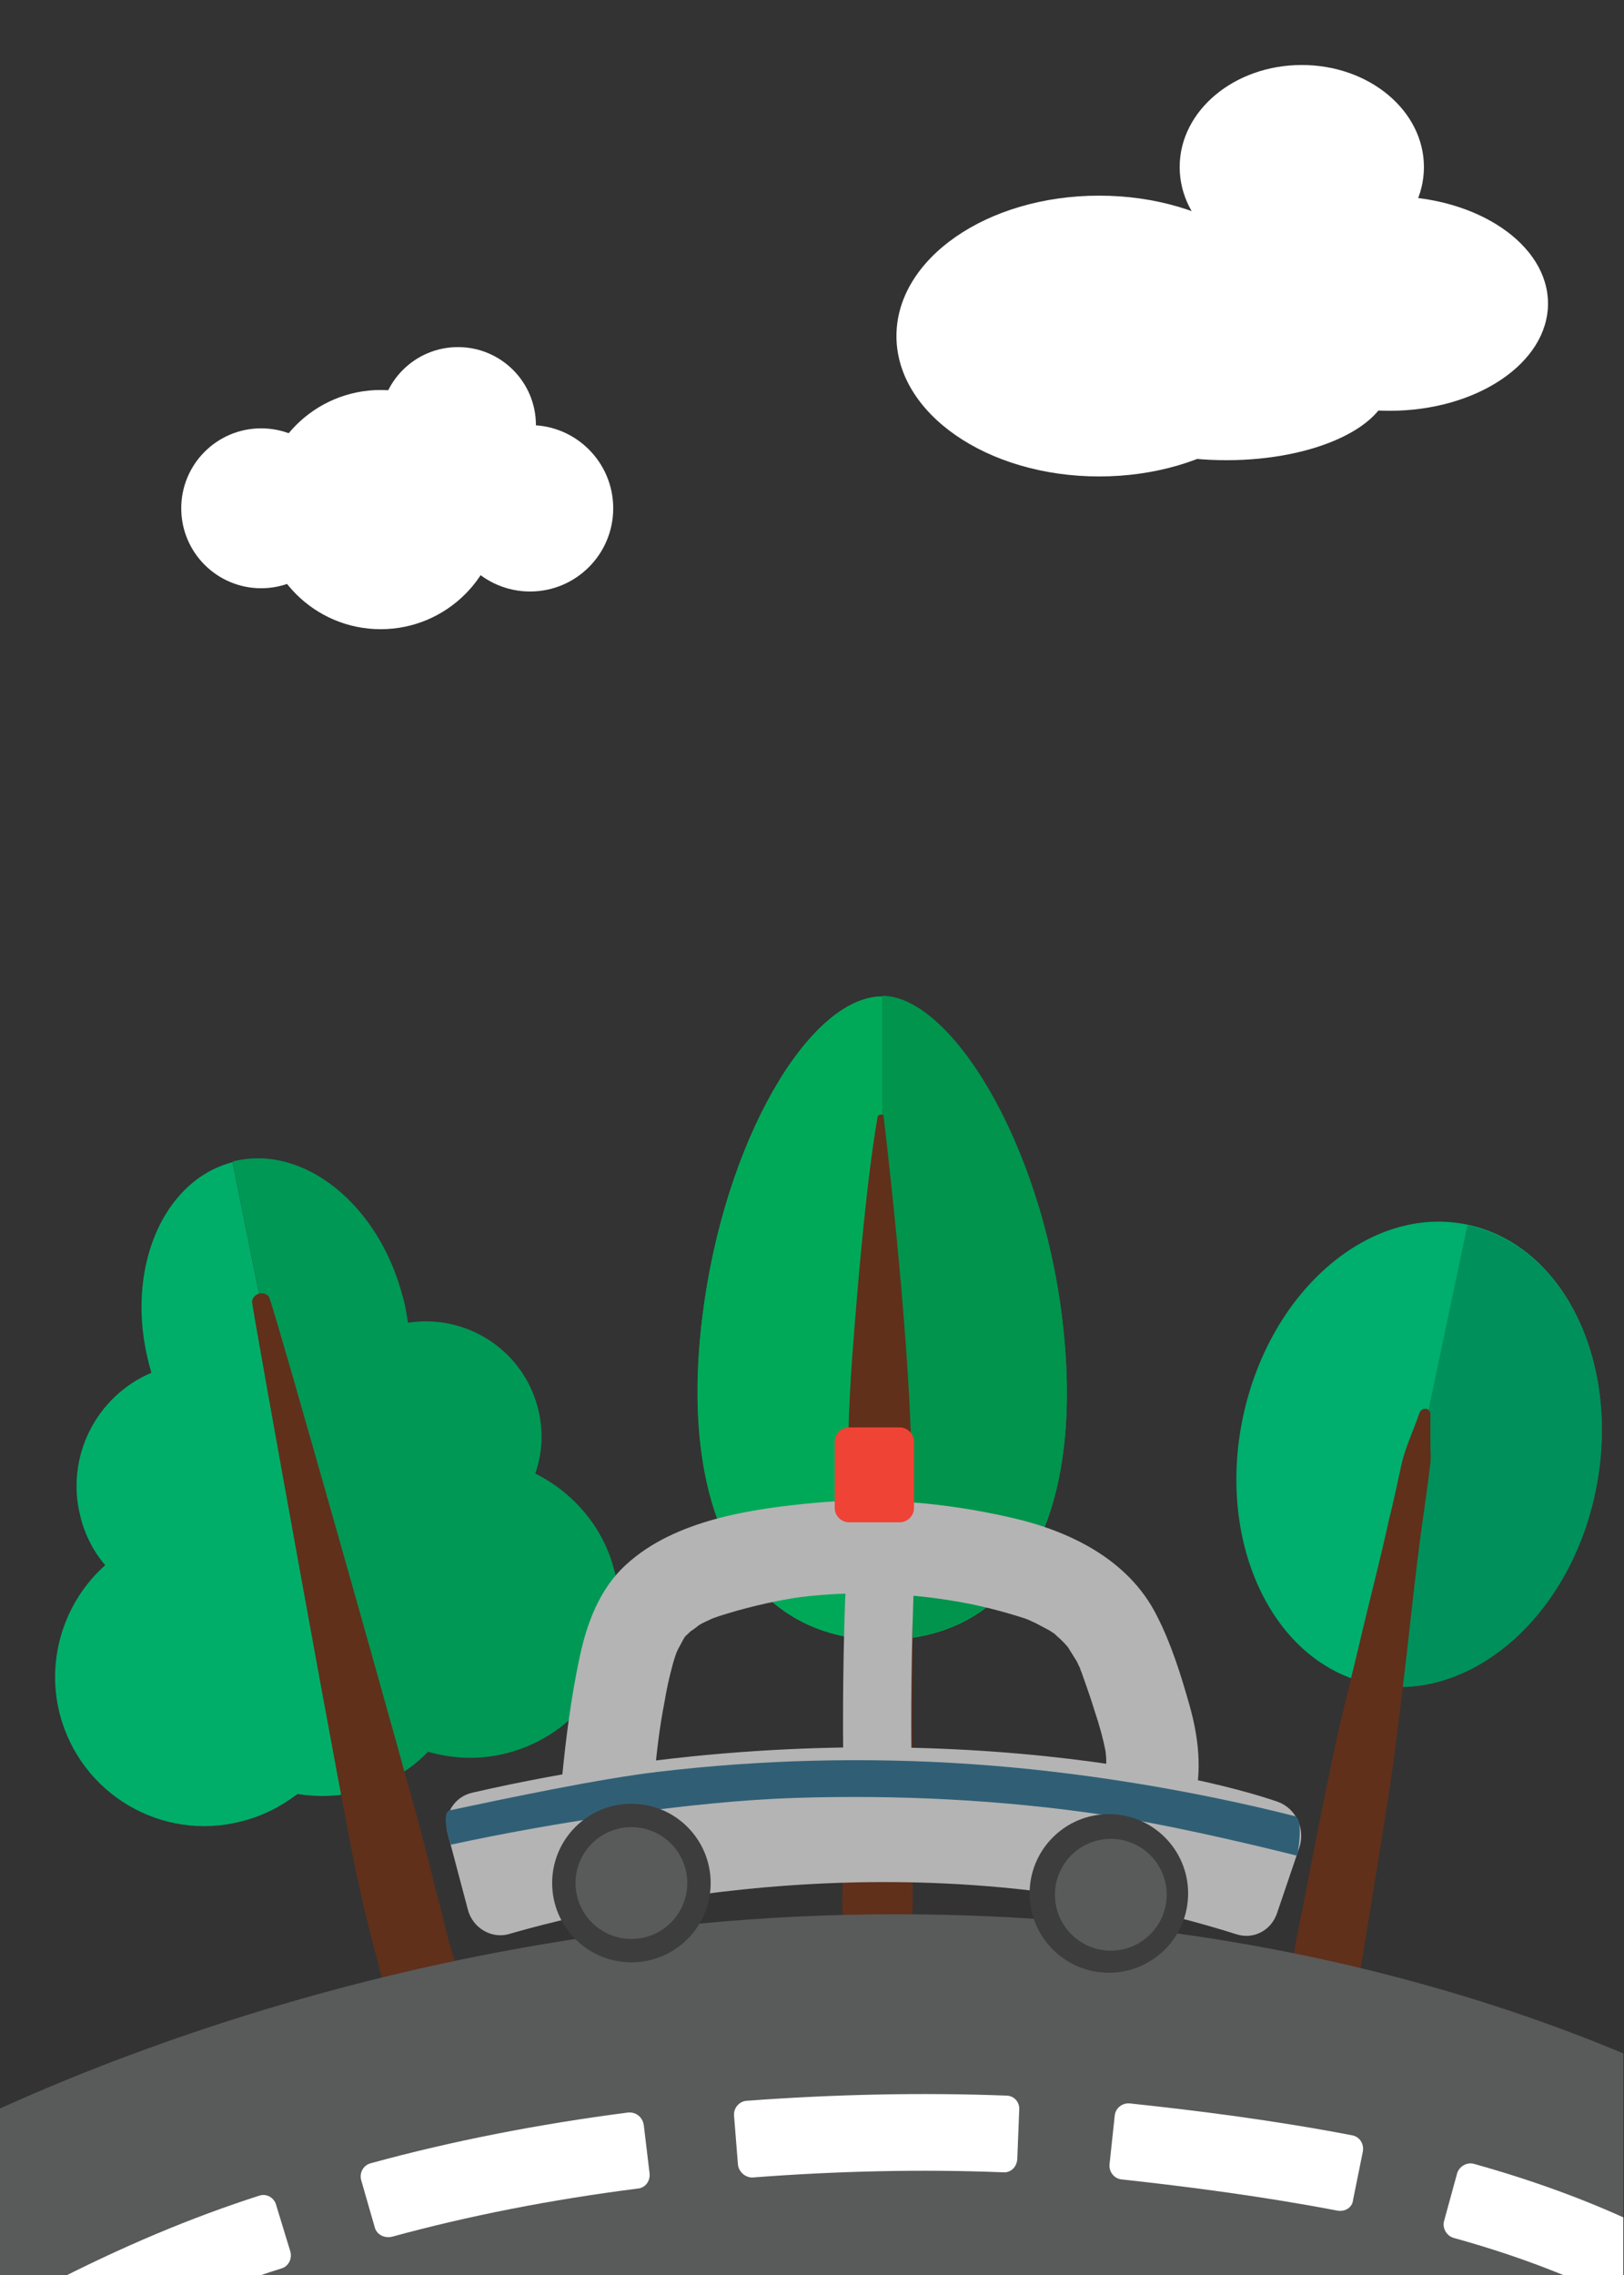
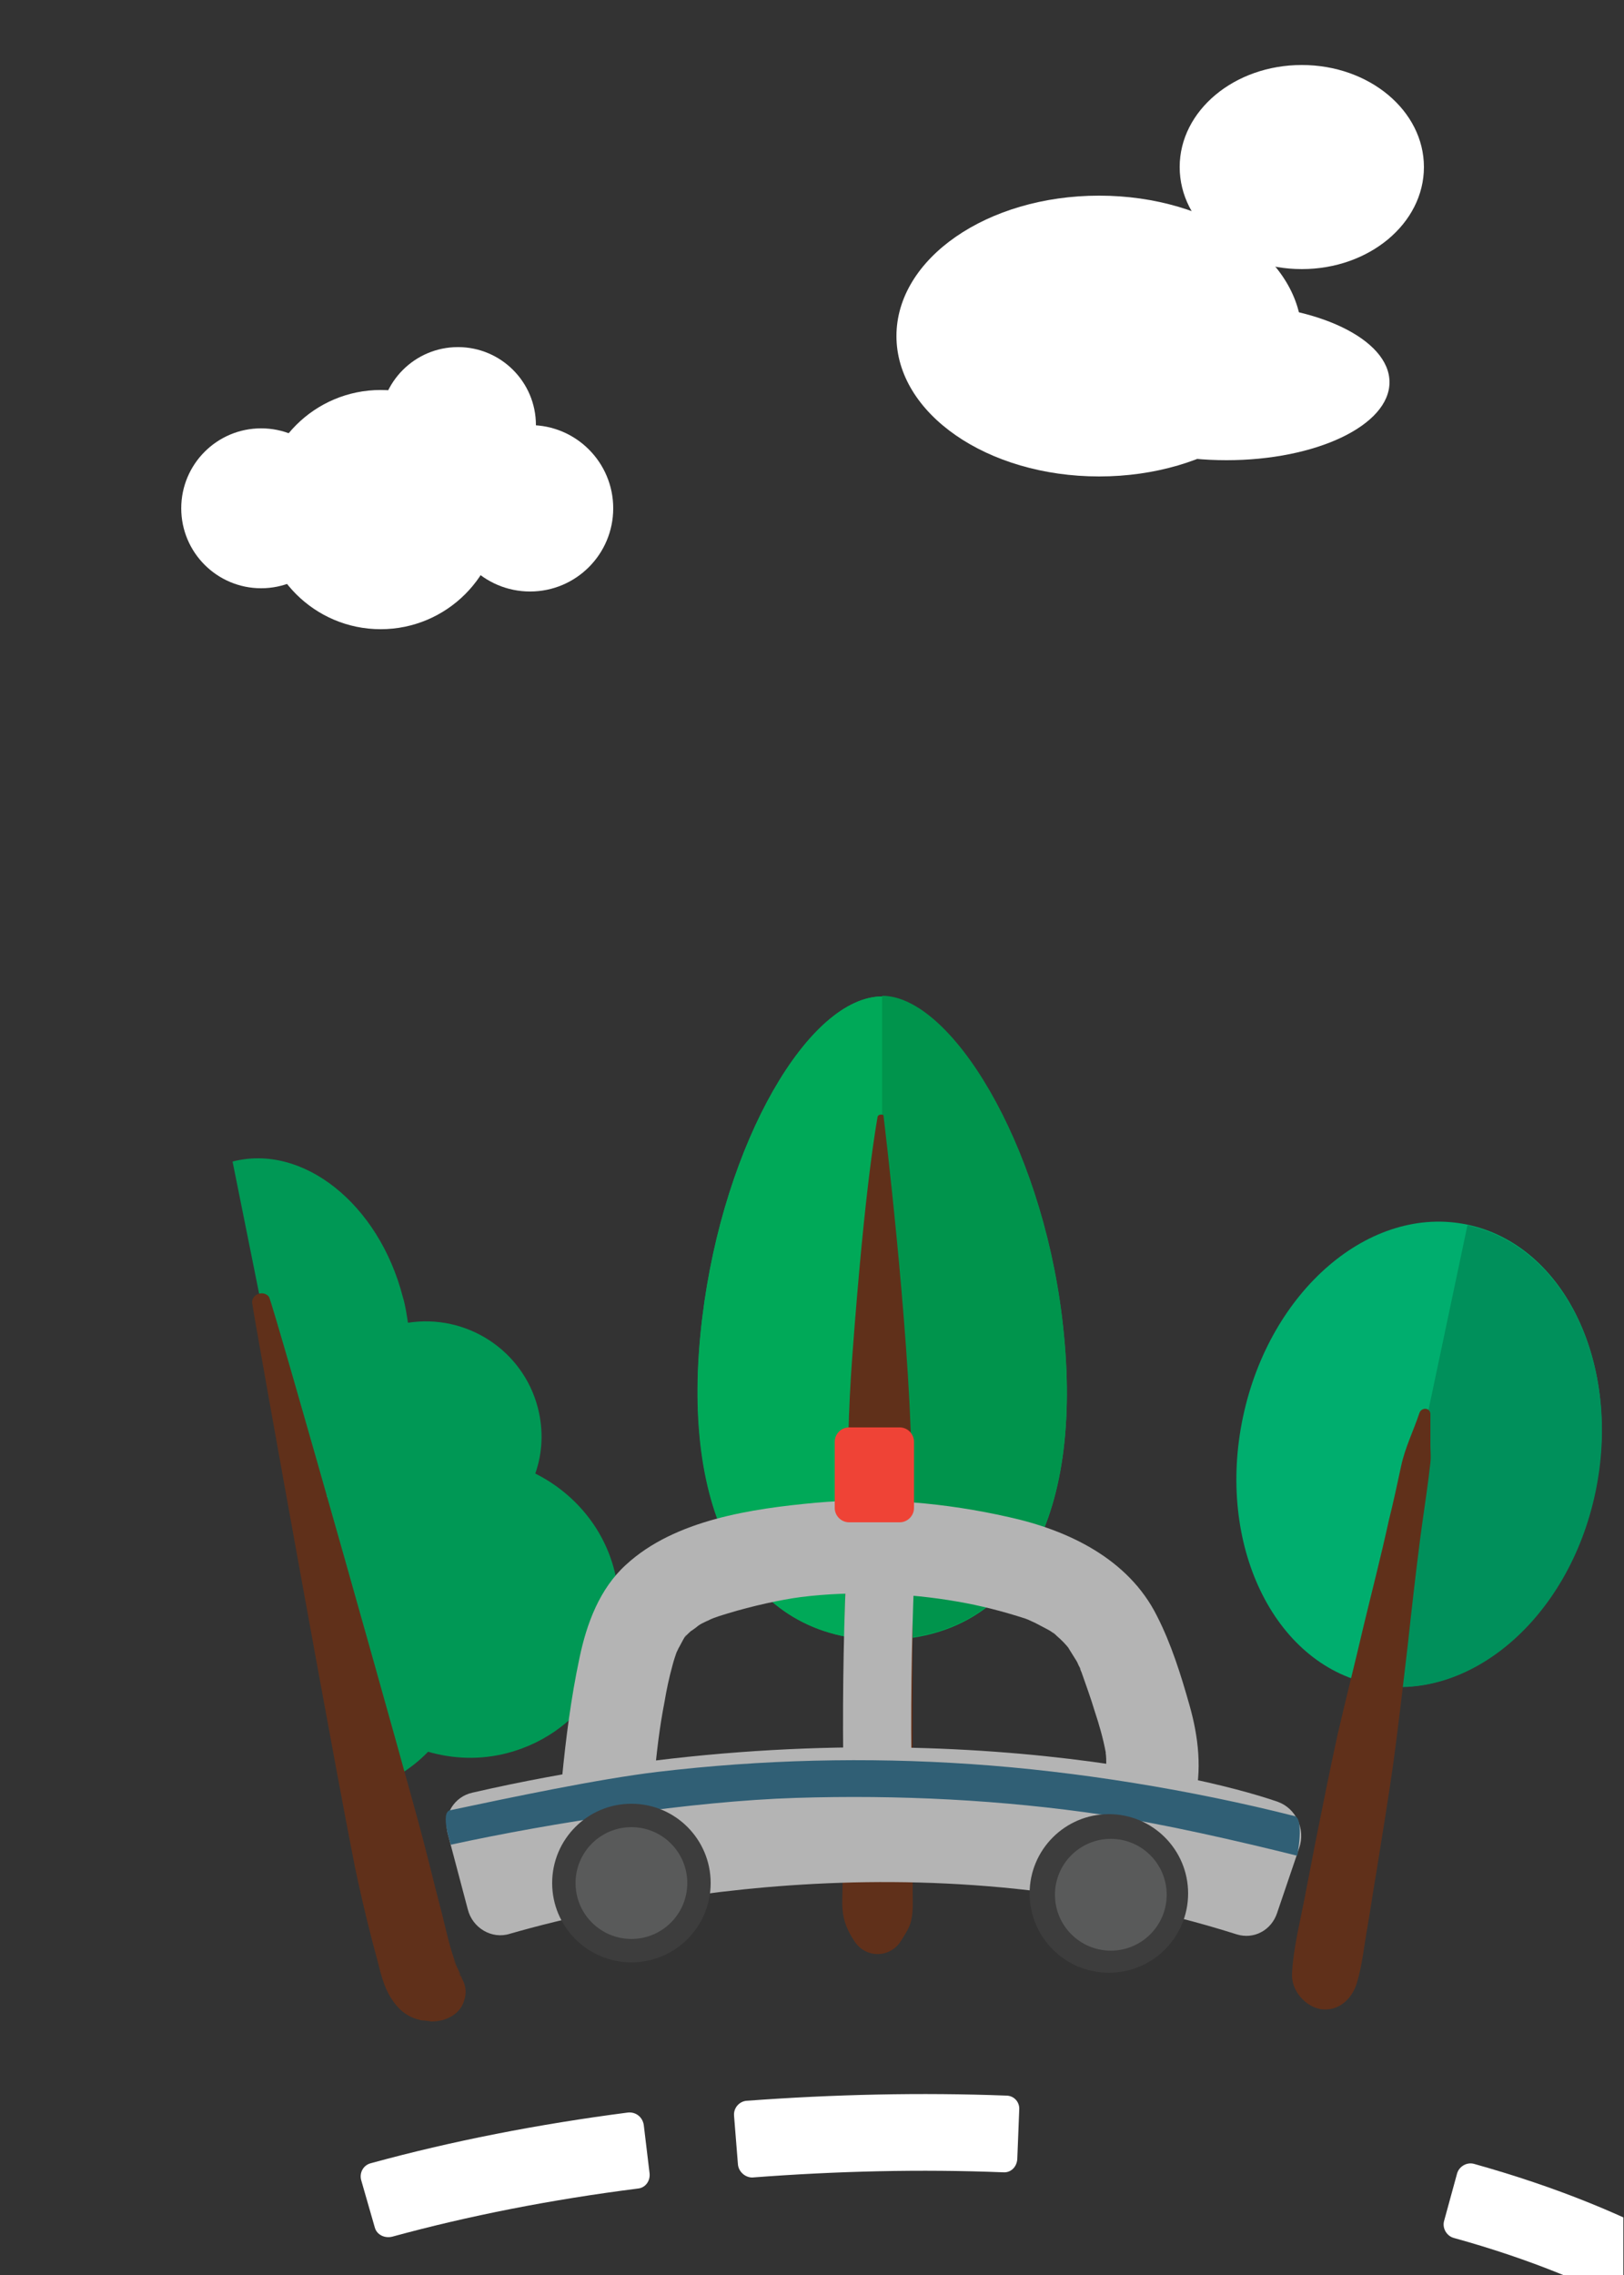
<svg xmlns="http://www.w3.org/2000/svg" xmlns:xlink="http://www.w3.org/1999/xlink" viewBox="0 0 250 350">
  <rect x="0" y="0" width="250" height="350" fill="#333333" stroke="none" />
  <circle fill="#FFF" cx="40.2" cy="78.2" r="12.3" />
-   <ellipse fill="#FFF" cx="213.9" cy="46.7" rx="24.4" ry="16.5" />
  <ellipse fill="#FFF" cx="200.4" cy="25.7" rx="18.8" ry="15.7" />
  <ellipse fill="#FFF" cx="169.2" cy="51.7" rx="31.2" ry="21.6" />
  <ellipse fill="#FFF" cx="188.8" cy="58.8" rx="25.1" ry="12" />
  <circle fill="#FFF" cx="81.6" cy="78.2" r="12.8" />
  <circle fill="#FFF" cx="70.5" cy="65.4" r="12" />
  <circle fill="#FFF" cx="58.6" cy="78.4" r="18.4" />
  <defs>
    <path id="a" d="M0 138.2h249.9v211.9H0z" />
  </defs>
  <clipPath id="b">
    <use xlink:href="#a" overflow="visible" />
  </clipPath>
  <g clip-path="url(#b)">
    <path fill="#009855" d="M55.3 275.6c4.2-1.1 7.8-3.2 10.6-6.1 3.8 1.1 8 1.3 12.2.2 12.3-3.2 19.7-15.7 16.5-28-1.7-6.8-6.4-12.1-12.2-15 1.1-3.1 1.3-6.6.4-10.1-2.3-8.9-11-14.5-20-13.1-.2-1.3-.4-2.7-.8-4-3.7-14.3-15.4-23.6-26.2-20.8" />
  </g>
  <g clip-path="url(#b)">
-     <path fill="#00AE69" d="M35.8 178.8c-10.8 2.8-16.6 16.6-12.9 30.9.1.5.3 1 .4 1.5-8.5 3.6-13.3 13-10.9 22.2.7 2.8 2 5.3 3.8 7.4-6.2 5.5-9.2 14.3-7 22.9 3.2 12.3 15.7 19.7 28 16.5 3.2-.8 6.1-2.3 8.6-4.2 3.1.5 6.3.4 9.5-.4" />
-   </g>
+     </g>
  <g clip-path="url(#b)">
    <path fill="#00A958" d="M135.8 252.3c-20.9 0-31.4-19.5-27.7-49.5 3.3-27.2 16.5-49.5 27.7-49.5" />
  </g>
  <g clip-path="url(#b)">
    <path fill="#00A958" d="M108.1 202.8c3.3-27.2 16.5-49.5 27.7-49.5 10.5 0 24.4 22.4 27.7 49.5 3.6 29.6-6.1 49.5-27.7 49.5-20.9 0-31.3-19.5-27.7-49.5z" />
  </g>
  <g clip-path="url(#b)">
    <path fill="#00944C" d="M135.8 153.2c10.5 0 24.4 22.4 27.7 49.5 3.6 29.6-6.1 49.5-27.7 49.5" />
  </g>
  <g clip-path="url(#b)">
    <path fill="#60301A" d="M135.1 171.8c-.1.7-1.9 9.8-3.9 36.9-.3 4-.5 8.1-.6 12.1-.1 4.1-.3 8.2-.4 12.3 0 4-.1 8.1-.1 12.1-.1 8.2-.1 16.3-.2 24.5 0 4.6-.1 9.2-.1 13.8 0 2.2 0 4.5-.1 6.7 0 1.2-.1 2.4 0 3.5.1 1.8.8 3.4 1.8 4.9 1.7 2.7 5.5 2.7 7.2 0 .6-1 1.4-2.1 1.6-3.3.3-1.4.2-2.8.2-4.2v-6.2-12.1-24.5c0-8.2 0-16.3-.2-24.5-.4-20-4.2-51.4-4.3-52.2-.1-.2-.8-.2-.9.2z" />
  </g>
  <g clip-path="url(#b)">
    <path fill="#B4B4B4" d="M78.5 297.5c15.3-4.4 62.7-15.5 111.9.1 2.6.8 5.3-.6 6.2-3.3l3.4-10c1-2.9-.5-6.1-3.3-7.1-12.9-4.5-62.2-15.6-124-1.4-2.7.6-4.5 3.3-3.8 6.2l3.1 11.7c.7 2.9 3.7 4.7 6.5 3.8z" />
  </g>
  <g clip-path="url(#b)">
    <path fill="#B4B4B4" d="M183.8 277.4c1.3-5 .7-10.2-.7-15.1-1.3-4.6-2.8-9.4-5-13.7-4.4-8.8-13.7-13.2-22.8-15.2-9.7-2.2-19.9-3.1-29.8-2.2-9.7.9-21.6 2.6-29.1 9.5-4.1 3.7-6.1 9.1-7.2 14.4-1.3 6.1-2.1 12.4-2.7 18.6-.3 3.7 3.5 7.3 7.1 7.1 4.1-.2 6.8-3.1 7.1-7.1.4-4.2.8-7.8 1.6-11.9.3-1.8.7-3.7 1.2-5.5.2-.8.5-1.7.8-2.5-.3.9.1-.2.2-.3.2-.4.5-.9.7-1.3.7-1.2.4-.6.2-.3.3-.4.7-.7 1.1-1.1-.6.5.8-.5 1-.7.4-.3.9-.5 1.3-.7.1 0 1.2-.6.4-.2.9-.4 1.9-.7 2.9-1 3.6-1.1 8.1-2.1 11.2-2.5 8-1 16.7-.6 24.1.7 3.5.6 7 1.5 10.4 2.6 1.3.5.6.2.3.1.4.2.9.4 1.3.6.6.3 1.3.7 1.9 1 .4.2.8.5 1.2.8-.3-.2-.8-.8.2.2.7.6 1.4 1.3 2 2.1-.1-.2-.4-.5 0 .1.3.5.7 1.1 1 1.6.2.3.3.7.5 1 .2.4.2.5 0 .1.1.2.2.5.3.7.7 2 1.4 3.9 2 5.9.7 2.1 1.3 4.2 1.7 6.3.2.8.1.2 0 .1.1.6.1 1.3.1 1.9v1.1c-.1 2.1.3-.9-.2 1-.9 3.6 1.2 7.9 5 8.7 3.6.9 7.7-1.1 8.7-4.9z" />
  </g>
  <g fill="#B4B4B4" clip-path="url(#b)">
    <path d="M132.1 238.8c-.5 10.4-.7 20.8-.6 31.3 0 4.6 7.1 4.6 7.1 0-.1-10.4.1-20.8.6-31.3.3-4.5-6.8-4.5-7.1 0z" />
    <path d="M135.1 275.2c-2.5 0-5.2-1.8-5.3-5.1-.1-10.4.1-21 .6-31.4.2-3.4 3.1-5.1 5.7-5 2.5.1 4.9 1.9 4.8 5.2-.5 10.3-.7 20.8-.6 31.2 0 3.3-2.6 5.1-5.2 5.1zm-1.3-36.3c-.5 10.3-.7 20.8-.6 31.2 0 1.7 1.6 1.8 1.9 1.8.3 0 1.8-.1 1.8-1.7-.1-10.4.1-21 .6-31.4.1-1.4-1.1-1.6-1.6-1.7-.7 0-2 .3-2.1 1.8z" />
  </g>
  <g clip-path="url(#b)">
    <path fill="#305F75" d="M69.4 283.8c15.6-3.4 37.1-6.7 53.1-7.2 15.8-.5 31.8.3 47.3 2.6 8.9 1.3 21.1 4.1 29.9 6.3 0 0 1.1-5.7-.4-6.1-15.8-4-33.5-6.9-49.8-8-16.1-1.1-32.3-.7-48.3 1.2-9.2 1.1-22.9 4-31.9 5.9-1.6.3.1 5.3.1 5.3z" />
  </g>
  <g clip-path="url(#b)">
    <path fill="#EF4336" d="M130.7 219.6h7.8c1.2 0 2.2 1 2.2 2.2V232c0 1.2-1 2.2-2.2 2.2h-7.8c-1.2 0-2.2-1-2.2-2.2v-10.2c0-1.2 1-2.2 2.2-2.2z" />
  </g>
  <g clip-path="url(#b)">
    <path fill="#00AE69" d="M50.4 230.1c0 .1.1.2.1.2h-.7v-.1c.3.1.4 0 .6-.1z" />
  </g>
  <g clip-path="url(#b)">
    <ellipse transform="scale(-1) rotate(11.947 2138.528 -2087.893)" fill="#00AE6E" cx="218.5" cy="223.8" rx="27.7" ry="36.1" />
  </g>
  <g clip-path="url(#b)">
    <path fill="#00905B" d="M225.9 188.5c15 3.2 23.8 21.6 19.7 41.1S226 262.2 211 259.1" />
  </g>
  <g clip-path="url(#b)">
    <path fill="#60301A" d="M218.5 217.4c-.9 2.7-2.2 5.3-2.8 8.1-.6 2.8-1.2 5.6-1.9 8.4-1.2 5.5-2.6 10.9-3.9 16.3-1.3 5.6-2.7 11.1-4 16.7-1.2 5.5-2.3 11-3.4 16.5l-1.8 9.3c-.7 3.5-1.6 7.2-1.8 10.8-.2 2.8 2.1 5.2 4.4 5.6 2.6.4 4.8-1.4 5.6-4.1.8-2.7 1.1-5.7 1.6-8.5.5-2.9.9-5.7 1.4-8.6.9-5.6 1.8-11.1 2.6-16.7.8-6 1.5-12 2.2-18 .6-5.5 1.2-10.9 1.9-16.3.4-3.1.9-6.3 1.3-9.4.1-.8.2-1.6.3-2.5.1-.9 0-1.8 0-2.6v-4.9c-.1-1-1.4-1-1.7-.1z" />
  </g>
  <g clip-path="url(#b)">
    <path fill="#60301A" d="M38.8 200.3c0 .9 14.6 81.8 16.3 89.1.9 4.1 1.9 8.2 3 12.2.5 2 1 4.1 2.1 5.8 1 1.6 2.3 2.8 4.2 3.3.6.2.7.1 1.6.2-.3 0-.6-.1-.9-.1.4.1.9.1 1.3.2.6 0 1.4-.1 2-.3 1.5-.5 2.7-1.5 3.1-3.1.5-1.6-.1-3-1.1-4.3.9 1.1.5.6.3.2.7 1.2.4.9.2.4-.3-.9-.8-1.6-1.1-2.5.2.4.4.9.6 1.3-1.2-2.9-1.8-6.2-2.6-9.2-.9-3.4-1.7-6.8-2.6-10.2-1.7-6.8-23.2-82.9-23.8-83.8-.8-1-2.5-.5-2.6.8z" />
  </g>
  <g clip-path="url(#b)">
-     <path fill="#595A5A" d="M262.8 381.4l27-39.6s0-.1.1-.1c.2-.3.4-.6.5-.9.6-1 .4-2.2-.5-2.9-1.1-.8-2.2-1.6-3.4-2.3l-.1-.1c-20.8-14.7-72.6-41-148.5-41-82.1 0-145.2 32.2-159.5 41-.5.3-.9.6-1.4.9-1 .7-1.2 1.9-.6 2.9 5 8.6 9.8 17.3 14.4 26.2 0 .1.1.2.1.2 6.9 9.9 13.7 19.9 20.1 30.2.6 1 2 1.4 3 .7 8.6-5.3 56-31.2 119.7-31.2 63.9 0 101.3 20.7 114.5 29.6.9.6 2.2.5 2.9-.4 3.7-4.4 7.6-8.7 11.4-13 .2 0 .3-.1.3-.2z" />
-   </g>
+     </g>
  <g clip-path="url(#b)">
-     <path fill="#FFF" d="M9.8 361.2l-3.5-6.7c-.5-1-.1-2.3.9-2.9 11.6-6 22.4-10.5 32.7-13.8 1.1-.4 2.3.3 2.6 1.4l2.2 7.2c.3 1.1-.3 2.3-1.4 2.6-9.6 3-19.6 7.3-30.6 12.9-1.1.7-2.4.3-2.9-.7z" />
-   </g>
+     </g>
  <g clip-path="url(#b)">
    <path fill="#FFF" d="M57.7 342.7l-2.1-7.3c-.3-1.1.3-2.3 1.5-2.6 12.4-3.4 25.7-6 39.6-7.8 1.2-.1 2.2.7 2.4 1.9l.9 7.5c.1 1.2-.7 2.2-1.8 2.3-13.4 1.7-26.1 4.2-37.8 7.4-1.2.3-2.4-.3-2.7-1.4z" />
  </g>
  <g clip-path="url(#b)">
    <path fill="#FFF" d="M113.6 333l-.6-7.5c-.1-1.2.8-2.2 1.9-2.3 13.5-1 26.9-1.3 40-.8 1.2 0 2.1 1 2 2.2l-.3 7.6c-.1 1.2-1 2.1-2.2 2-12.6-.5-25.5-.2-38.6.8-1.1 0-2.1-.9-2.2-2z" />
  </g>
  <g clip-path="url(#b)">
-     <path fill="#FFF" d="M205.9 340.1c-11.5-2.2-23.1-3.7-33.2-4.8-1.2-.1-2-1.2-1.9-2.3l.8-7.5c.1-1.2 1.2-2 2.3-1.9 10.4 1.1 22.2 2.6 34.2 4.9 1.2.2 1.9 1.3 1.7 2.5l-1.5 7.4c-.1 1.2-1.2 1.9-2.4 1.7z" />
-   </g>
+     </g>
  <g clip-path="url(#b)">
    <path fill="#FFF" d="M254.5 356.6c-9.1-5-19.1-9.1-30.7-12.3-1.1-.3-1.8-1.5-1.5-2.6l2-7.3c.3-1.1 1.5-1.8 2.6-1.5 12.5 3.5 23.5 7.9 33.4 13.5 1 .6 1.4 1.9.8 2.9l-3.8 6.5c-.6 1-1.8 1.4-2.8.8z" />
  </g>
  <g clip-path="url(#b)">
    <circle fill="#3D3D3D" cx="97.2" cy="289.7" r="12.2" />
  </g>
  <g clip-path="url(#b)">
    <circle fill="#3D3D3D" cx="170.7" cy="291.3" r="12.2" />
  </g>
  <g clip-path="url(#b)">
    <circle fill="#595A5A" cx="97.2" cy="289.7" r="8.6" />
  </g>
  <g clip-path="url(#b)">
    <circle fill="#595A5A" cx="171" cy="291.5" r="8.6" />
  </g>
</svg>